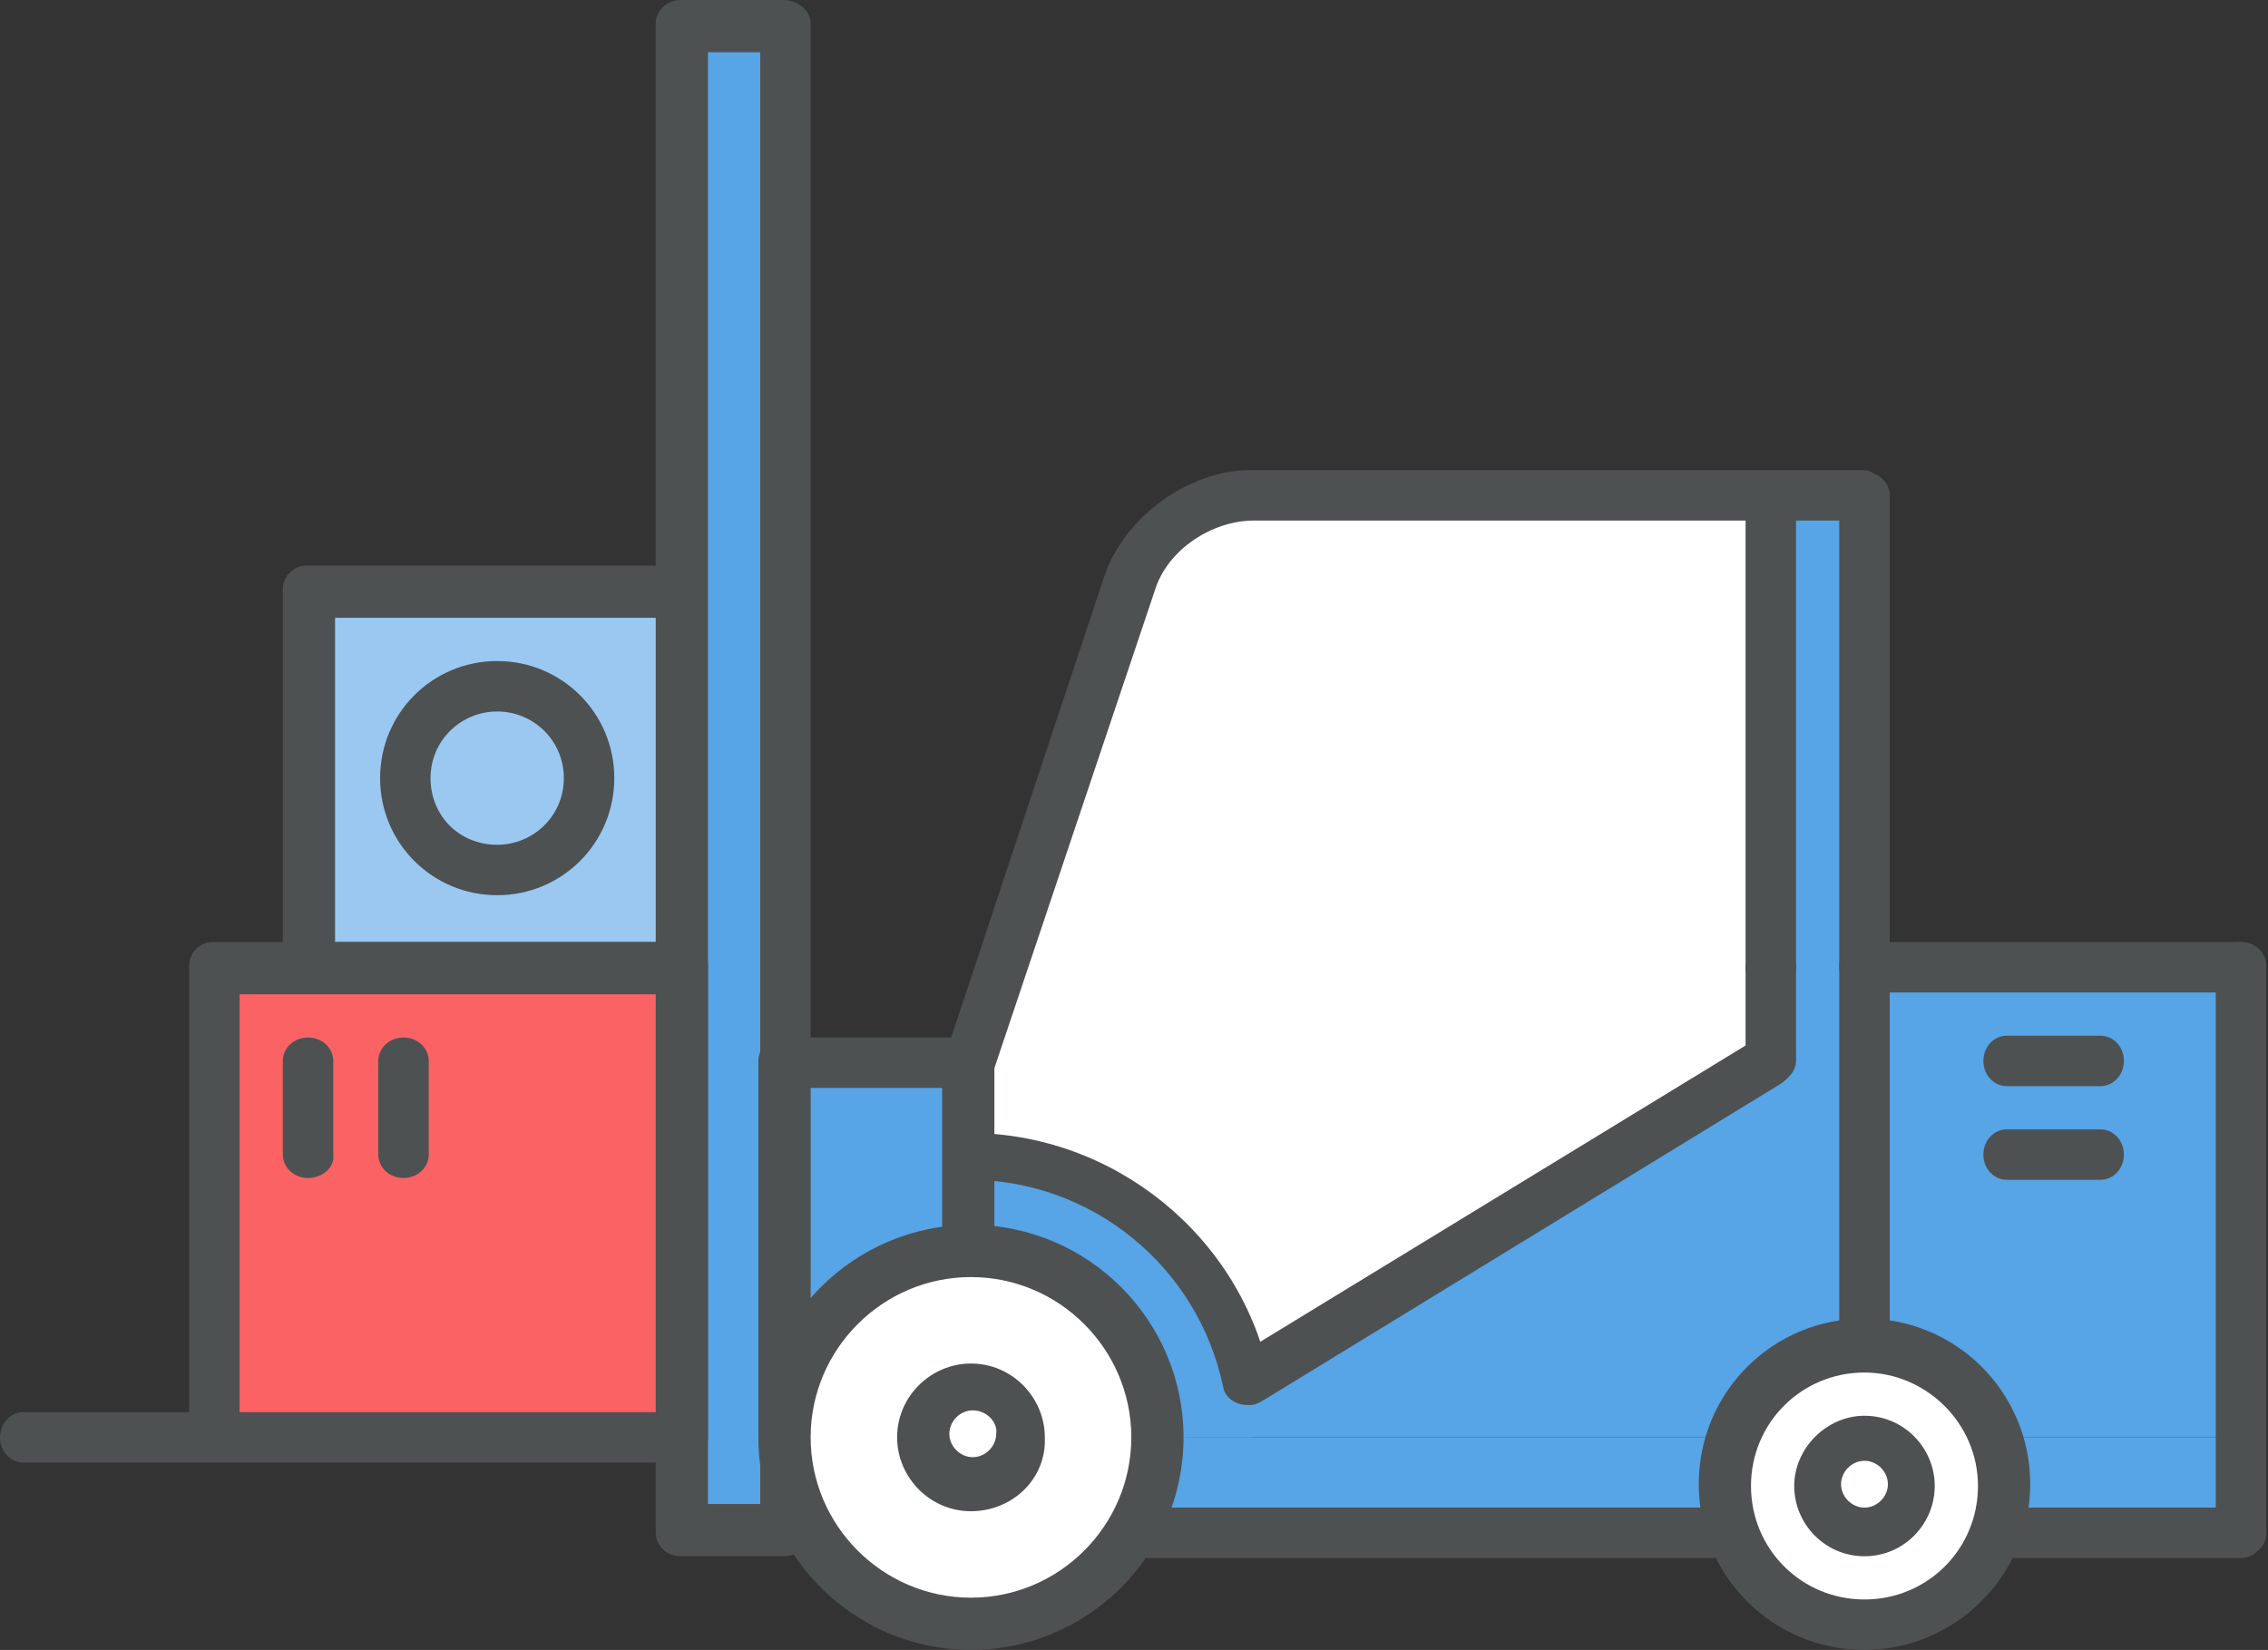
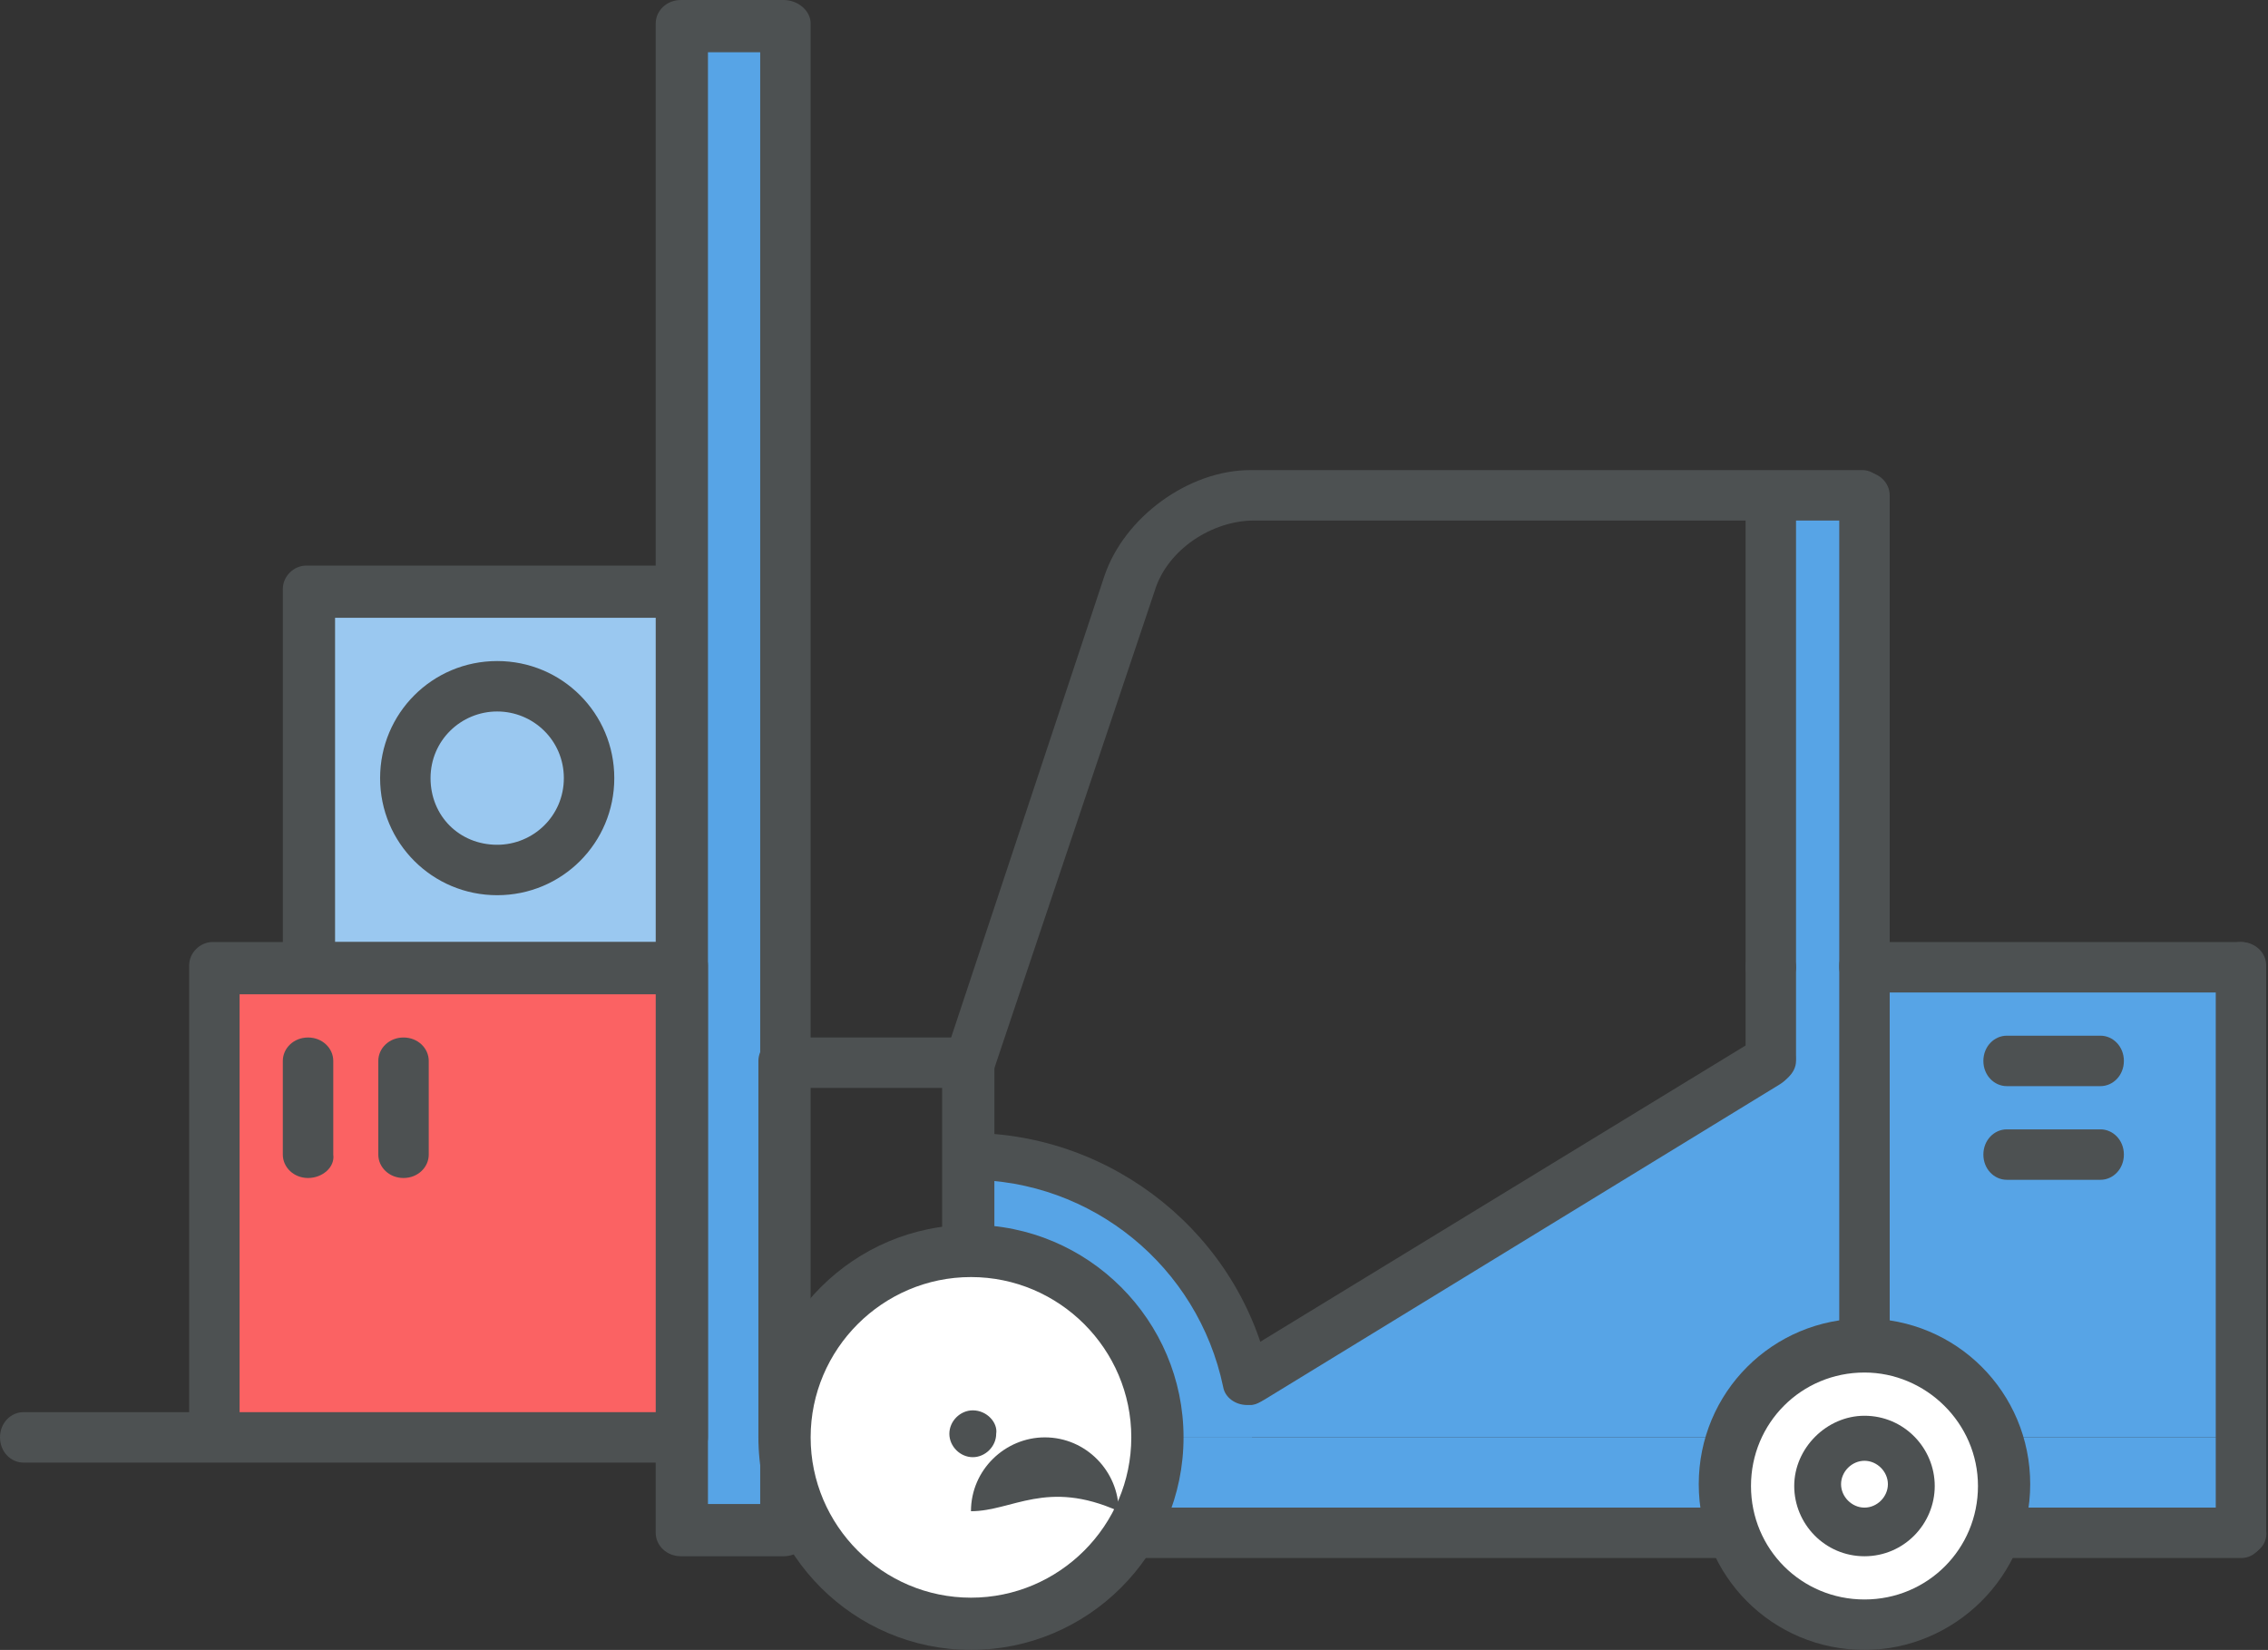
<svg xmlns="http://www.w3.org/2000/svg" version="1.1" id="Laag_1" x="0px" y="0px" viewBox="0 0 125.9 91.6" style="enable-background:new 0 0 125.9 91.6;" xml:space="preserve">
  <rect x="0" y="0" width="125.9" height="91.6" fill="#333333" stroke="none" />
  <style type="text/css">
	.st0{fill:#C4C4C4;}
	.st1{fill:none;}
	.st2{fill:#E8EDED;}
	.st3{fill:#565A5C;}
	.st4{fill:#82888A;}
	.st5{fill:none;stroke:#C4C4C4;stroke-miterlimit:10;}
	.st6{fill:#FA3B3C;}
	.st7{fill:#57A4E6;}
	.st8{fill:none;stroke:#57A4E6;stroke-width:2;stroke-miterlimit:10;}
	.st9{fill:#FFFFFF;}
	.st10{fill:#4D5152;}
	.st11{fill:#FB6263;}
	.st12{fill:#9AC8F0;}
	.st13{fill:#FF7D7E;}
	.st14{fill:#FFFFFF;stroke:#FFFFFF;stroke-miterlimit:10;}
	.st15{fill:#5F6465;}
	.st16{fill:#F3F3F3;}
	.st17{fill:none;stroke:#4D5152;stroke-width:2.452;stroke-miterlimit:10;}
	.st18{fill:#9AC8F0;stroke:#4D5152;stroke-width:2.452;stroke-miterlimit:10;}
	.st19{fill:#E8F3FC;}
	.st20{fill:#020210;}
	.st21{fill:#50BA94;}
	.st22{fill:#3498DB;}
	.st23{fill:#419977;}
	.st24{fill:#E8EDED;stroke:#000000;stroke-width:1.256;stroke-miterlimit:10;}
	.st25{fill:#82888A;stroke:#000000;stroke-width:1.256;stroke-miterlimit:10;}
	.st26{fill:#B5B5B5;}
	.st27{fill:none;stroke:#000000;stroke-width:1.256;stroke-miterlimit:10;}
	.st28{fill:#6D6D6D;}
	.st29{fill:#F1961D;}
	.st30{fill:#3C3F40;}
	.st31{fill:#EDD366;}
	.st32{fill:#EDD366;stroke:#000000;stroke-width:1.256;stroke-miterlimit:10;}
	.st33{opacity:0.25;fill:#3C3F40;}
</style>
  <g>
    <g>
      <rect x="17.1" y="32.7" class="st12" width="20.9" height="20.9" />
    </g>
    <g>
      <rect x="11.9" y="53.6" class="st11" width="26.2" height="26.2" />
    </g>
    <g>
      <g>
-         <path class="st14" d="M64.1,31.9l-9.4,26.7v3.9c7,0.6,13.4,5.4,15.5,12.2l27.5-17.1V53V28H70.4C68.1,28,64.8,29.6,64.1,31.9z" />
-       </g>
+         </g>
      <g>
        <g>
          <path class="st7" d="M53.8,64.1v15.7h15.7C69.5,71.1,62.4,64.1,53.8,64.1z" />
        </g>
      </g>
      <g>
        <rect x="53.8" y="79.8" class="st7" width="70.7" height="5.2" />
      </g>
      <g>
-         <rect x="36.8" y="58.9" class="st7" width="17" height="20.9" />
-       </g>
+         </g>
      <g>
        <rect x="37.8" y="1.3" class="st7" width="5.7" height="83.7" />
      </g>
      <g>
        <polygon class="st7" points="64.2,79.8 103.5,79.8 103.5,27.5 98.3,27.5 98.3,58.9    " />
      </g>
      <g>
        <rect x="103.5" y="53.6" class="st7" width="20.9" height="26.2" />
      </g>
      <g>
        <path class="st10" d="M53.9,81.1H43.4c-0.7,0-1.3-0.6-1.3-1.3V58.9c0-0.7,0.6-1.3,1.3-1.3h10.5c0.7,0,1.3,0.6,1.3,1.3v20.9     C55.2,80.5,54.6,81.1,53.9,81.1z M44.7,78.5h7.6V60.4h-7.6V78.5z" />
      </g>
      <g>
        <path class="st10" d="M43.5,86.4h-5.7c-0.8,0-1.4-0.6-1.4-1.3V1.3C36.4,0.6,37,0,37.8,0h5.7C44.3,0,45,0.6,45,1.3v83.7     C45,85.8,44.3,86.4,43.5,86.4z M39.3,83.5h2.9V2.9h-2.9V83.5z" />
      </g>
      <g>
        <path class="st10" d="M37.9,81.1H11.8c-0.7,0-1.3-0.6-1.3-1.3V53.6c0-0.7,0.6-1.3,1.3-1.3h26.2c0.7,0,1.3,0.6,1.3,1.3v26.2     C39.3,80.5,38.7,81.1,37.9,81.1z M13.3,78.5h23.3V55.2H13.3V78.5z" />
      </g>
      <g>
        <path class="st10" d="M37.9,55H17c-0.7,0-1.3-0.6-1.3-1.3V32.7c0-0.7,0.6-1.3,1.3-1.3h20.9c0.7,0,1.3,0.6,1.3,1.3v20.9     C39.3,54.4,38.7,55,37.9,55z M18.6,52.3h18.1V34.3H18.6V52.3z" />
      </g>
      <g>
        <path class="st10" d="M17.1,65.4c-0.8,0-1.4-0.6-1.4-1.3v-5.2c0-0.7,0.6-1.3,1.4-1.3c0.8,0,1.4,0.6,1.4,1.3v5.2     C18.6,64.8,17.9,65.4,17.1,65.4z" />
      </g>
      <g>
        <path class="st10" d="M22.4,65.4c-0.8,0-1.4-0.6-1.4-1.3v-5.2c0-0.7,0.6-1.3,1.4-1.3c0.8,0,1.4,0.6,1.4,1.3v5.2     C23.8,64.8,23.2,65.4,22.4,65.4z" />
      </g>
      <g>
        <path class="st10" d="M27.6,49.7c-3.6,0-6.5-2.9-6.5-6.5s2.9-6.5,6.5-6.5c3.6,0,6.5,2.9,6.5,6.5S31.2,49.7,27.6,49.7z M27.6,39.5     c-2,0-3.7,1.6-3.7,3.7s1.6,3.7,3.7,3.7c2,0,3.7-1.6,3.7-3.7S29.6,39.5,27.6,39.5z" />
      </g>
      <g>
        <path class="st10" d="M124.4,86.5H62.8c-0.7,0-1.3-0.6-1.3-1.4c0-0.8,0.6-1.4,1.3-1.4h61.6c0.7,0,1.3,0.6,1.3,1.4     C125.7,85.8,125.2,86.5,124.4,86.5z" />
      </g>
      <g>
        <path class="st10" d="M124.4,86.4c-0.8,0-1.4-0.6-1.4-1.3V53.6c0-0.7,0.6-1.3,1.4-1.3c0.8,0,1.4,0.6,1.4,1.3v31.4     C125.9,85.8,125.2,86.4,124.4,86.4z" />
      </g>
      <g>
        <path class="st10" d="M98.3,55c-0.8,0-1.4-0.6-1.4-1.3V27.5c0-0.7,0.6-1.3,1.4-1.3c0.8,0,1.4,0.6,1.4,1.3v26.2     C99.7,54.4,99,55,98.3,55z" />
      </g>
      <g>
        <path class="st10" d="M68.1,77.3c-0.4-0.7-0.1-1.6,0.7-2.1l28.5-17.4c0.8-0.5,1.8-0.3,2.2,0.3c0.4,0.7,0.1,1.6-0.7,2.1L70.2,77.7     C69.4,78.2,68.5,78,68.1,77.3z" />
      </g>
      <g>
        <path class="st10" d="M103.5,55c-0.8,0-1.4-0.6-1.4-1.3V27.5c0-0.7,0.6-1.3,1.4-1.3c0.8,0,1.4,0.6,1.4,1.3v26.2     C104.9,54.4,104.3,55,103.5,55z" />
      </g>
      <g>
        <path class="st10" d="M53.8,60.2c-0.1,0-0.1,0-0.3,0c-0.7-0.2-1.2-1-1-1.7L61.3,32c1.1-3.3,4.7-5.9,8.1-5.9h34     c0.7,0,1.3,0.7,1.3,1.4c0,0.7-0.6,1.4-1.3,1.4H69.6c-2.3,0-4.8,1.6-5.5,3.9l-8.9,26.5C55,59.9,54.3,60.2,53.8,60.2z" />
      </g>
      <g>
        <path class="st10" d="M124.4,55.1h-20.9c-0.7,0-1.3-0.6-1.3-1.4s0.6-1.4,1.3-1.4h20.9c0.7,0,1.3,0.6,1.3,1.4     S125.2,55.1,124.4,55.1z" />
      </g>
      <g>
        <path class="st10" d="M98.3,60.2c-0.8,0-1.4-0.6-1.4-1.3v-5.2c0-0.7,0.6-1.3,1.4-1.3c0.8,0,1.4,0.6,1.4,1.3v5.2     C99.7,59.6,99,60.2,98.3,60.2z" />
      </g>
      <g>
        <path class="st10" d="M103.5,81.1c-0.8,0-1.4-0.6-1.4-1.3V53.6c0-0.7,0.6-1.3,1.4-1.3c0.8,0,1.4,0.6,1.4,1.3v26.2     C104.9,80.5,104.3,81.1,103.5,81.1z" />
      </g>
      <g>
        <path class="st10" d="M37.9,81.2H1.3c-0.7,0-1.3-0.6-1.3-1.4s0.6-1.4,1.3-1.4h36.6c0.7,0,1.3,0.6,1.3,1.4S38.7,81.2,37.9,81.2z" />
      </g>
      <g>
        <g>
          <circle class="st9" cx="53.9" cy="79.8" r="10.5" />
        </g>
        <g>
          <path class="st10" d="M53.9,91.6c-6.5,0-11.8-5.3-11.8-11.8S47.4,68,53.9,68c6.5,0,11.8,5.3,11.8,11.8S60.4,91.6,53.9,91.6z       M53.9,70.9c-4.9,0-8.9,4-8.9,8.9s4,8.9,8.9,8.9c4.9,0,8.9-4,8.9-8.9S58.8,70.9,53.9,70.9z" />
        </g>
        <g>
          <circle class="st9" cx="53.9" cy="79.8" r="2.6" />
-           <path class="st10" d="M53.9,83.9c-2.3,0-4.1-1.9-4.1-4.1c0-2.3,1.9-4.1,4.1-4.1c2.3,0,4.1,1.9,4.1,4.1      C58.1,82.1,56.2,83.9,53.9,83.9z M54,78.3c-0.7,0-1.3,0.6-1.3,1.3c0,0.7,0.6,1.3,1.3,1.3c0.7,0,1.3-0.6,1.3-1.3      C55.4,79,54.8,78.3,54,78.3z" />
+           <path class="st10" d="M53.9,83.9c0-2.3,1.9-4.1,4.1-4.1c2.3,0,4.1,1.9,4.1,4.1      C58.1,82.1,56.2,83.9,53.9,83.9z M54,78.3c-0.7,0-1.3,0.6-1.3,1.3c0,0.7,0.6,1.3,1.3,1.3c0.7,0,1.3-0.6,1.3-1.3      C55.4,79,54.8,78.3,54,78.3z" />
        </g>
      </g>
      <g>
        <path class="st10" d="M116.6,60.3h-5.2c-0.7,0-1.3-0.6-1.3-1.4s0.6-1.4,1.3-1.4h5.2c0.7,0,1.3,0.6,1.3,1.4S117.3,60.3,116.6,60.3     z" />
      </g>
      <g>
        <path class="st10" d="M116.6,65.5h-5.2c-0.7,0-1.3-0.6-1.3-1.4c0-0.8,0.6-1.4,1.3-1.4h5.2c0.7,0,1.3,0.6,1.3,1.4     C117.9,64.9,117.3,65.5,116.6,65.5z" />
      </g>
      <g>
        <path class="st10" d="M69.2,78c-0.6,0-1.2-0.4-1.3-1c-1.4-6.7-7.3-11.5-14.1-11.5c-0.7,0-1.3-0.6-1.3-1.3s0.6-1.3,1.3-1.3     c8,0,15.1,5.7,16.7,13.6c0.1,0.7-0.3,1.4-1,1.5C69.3,78,69.2,78,69.2,78z" />
      </g>
      <g>
        <circle class="st9" cx="103.5" cy="82.4" r="7.9" />
      </g>
      <g>
        <path class="st10" d="M103.5,91.6c-5.1,0-9.2-4.1-9.2-9.2s4.1-9.2,9.2-9.2c5.1,0,9.2,4.1,9.2,9.2S108.5,91.6,103.5,91.6z      M103.5,76.2c-3.5,0-6.3,2.8-6.3,6.3s2.8,6.3,6.3,6.3c3.5,0,6.3-2.8,6.3-6.3S106.9,76.2,103.5,76.2z" />
      </g>
      <g>
        <circle class="st9" cx="103.5" cy="82.4" r="2.6" />
        <path class="st10" d="M103.5,86.4c-2.2,0-3.9-1.8-3.9-3.9s1.8-3.9,3.9-3.9c2.2,0,3.9,1.8,3.9,3.9S105.7,86.4,103.5,86.4z      M103.5,81.1c-0.7,0-1.3,0.6-1.3,1.3c0,0.7,0.6,1.3,1.3,1.3c0.7,0,1.3-0.6,1.3-1.3C104.8,81.7,104.2,81.1,103.5,81.1z" />
      </g>
    </g>
  </g>
</svg>